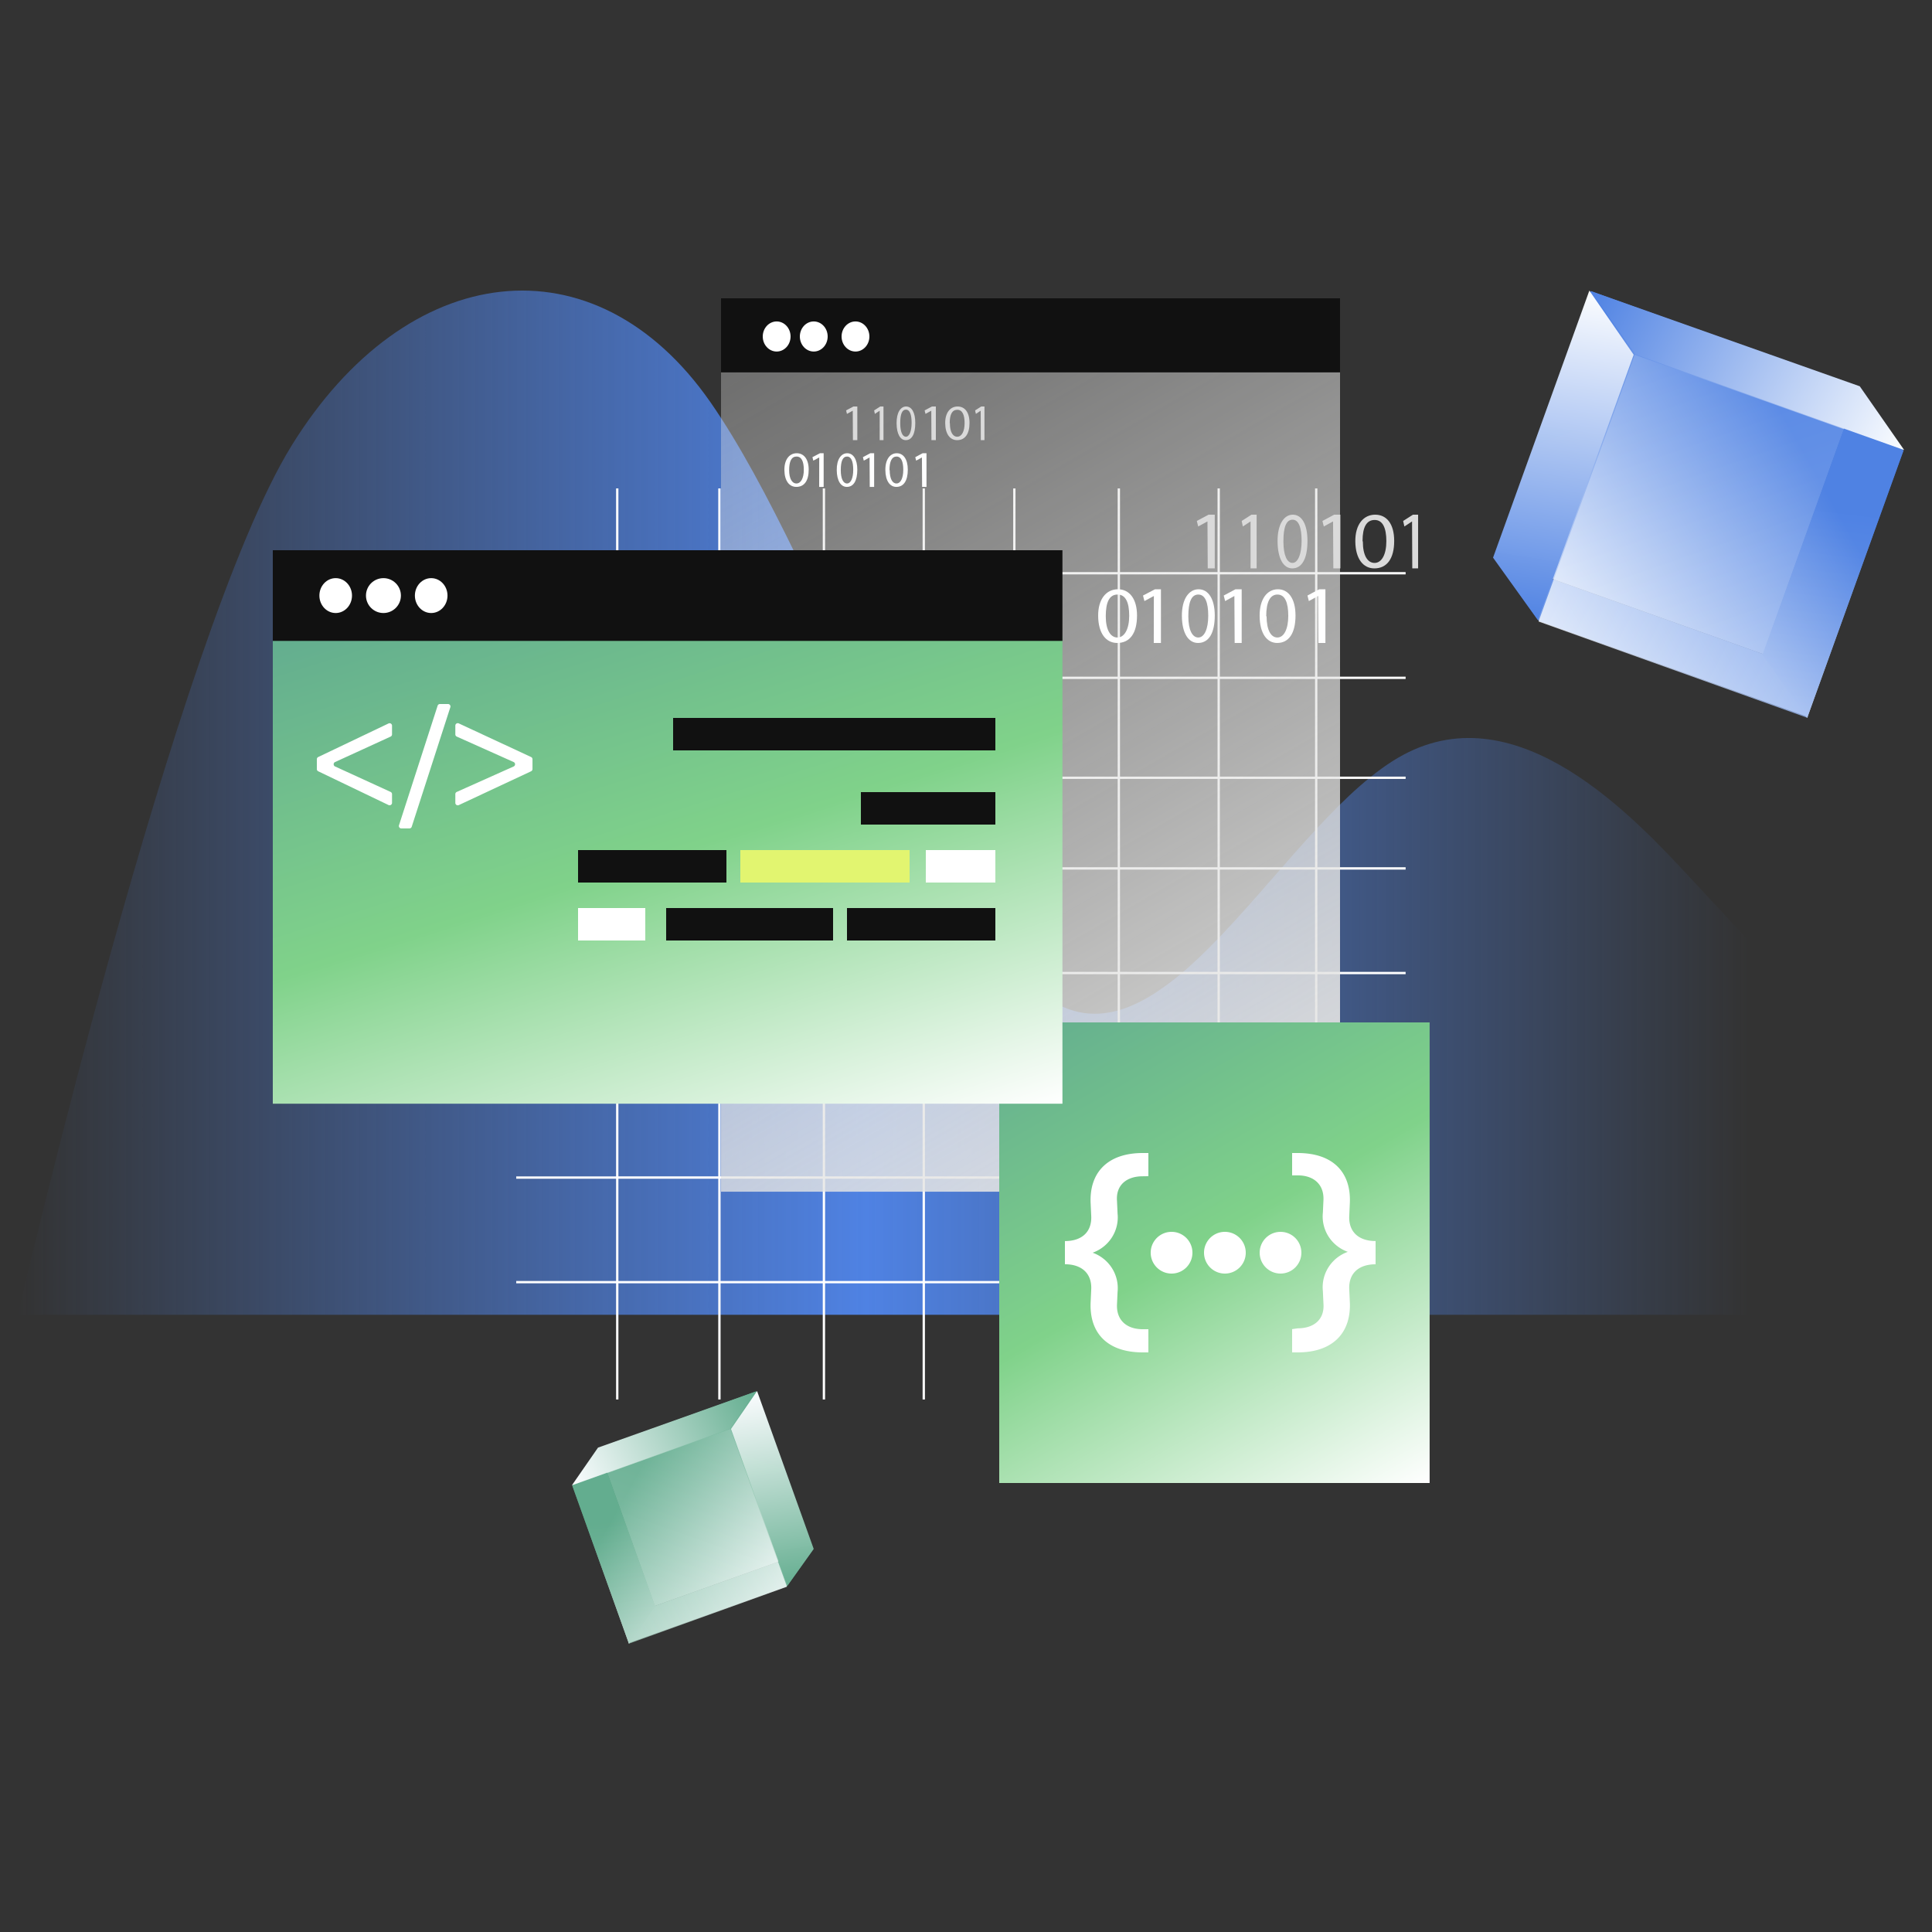
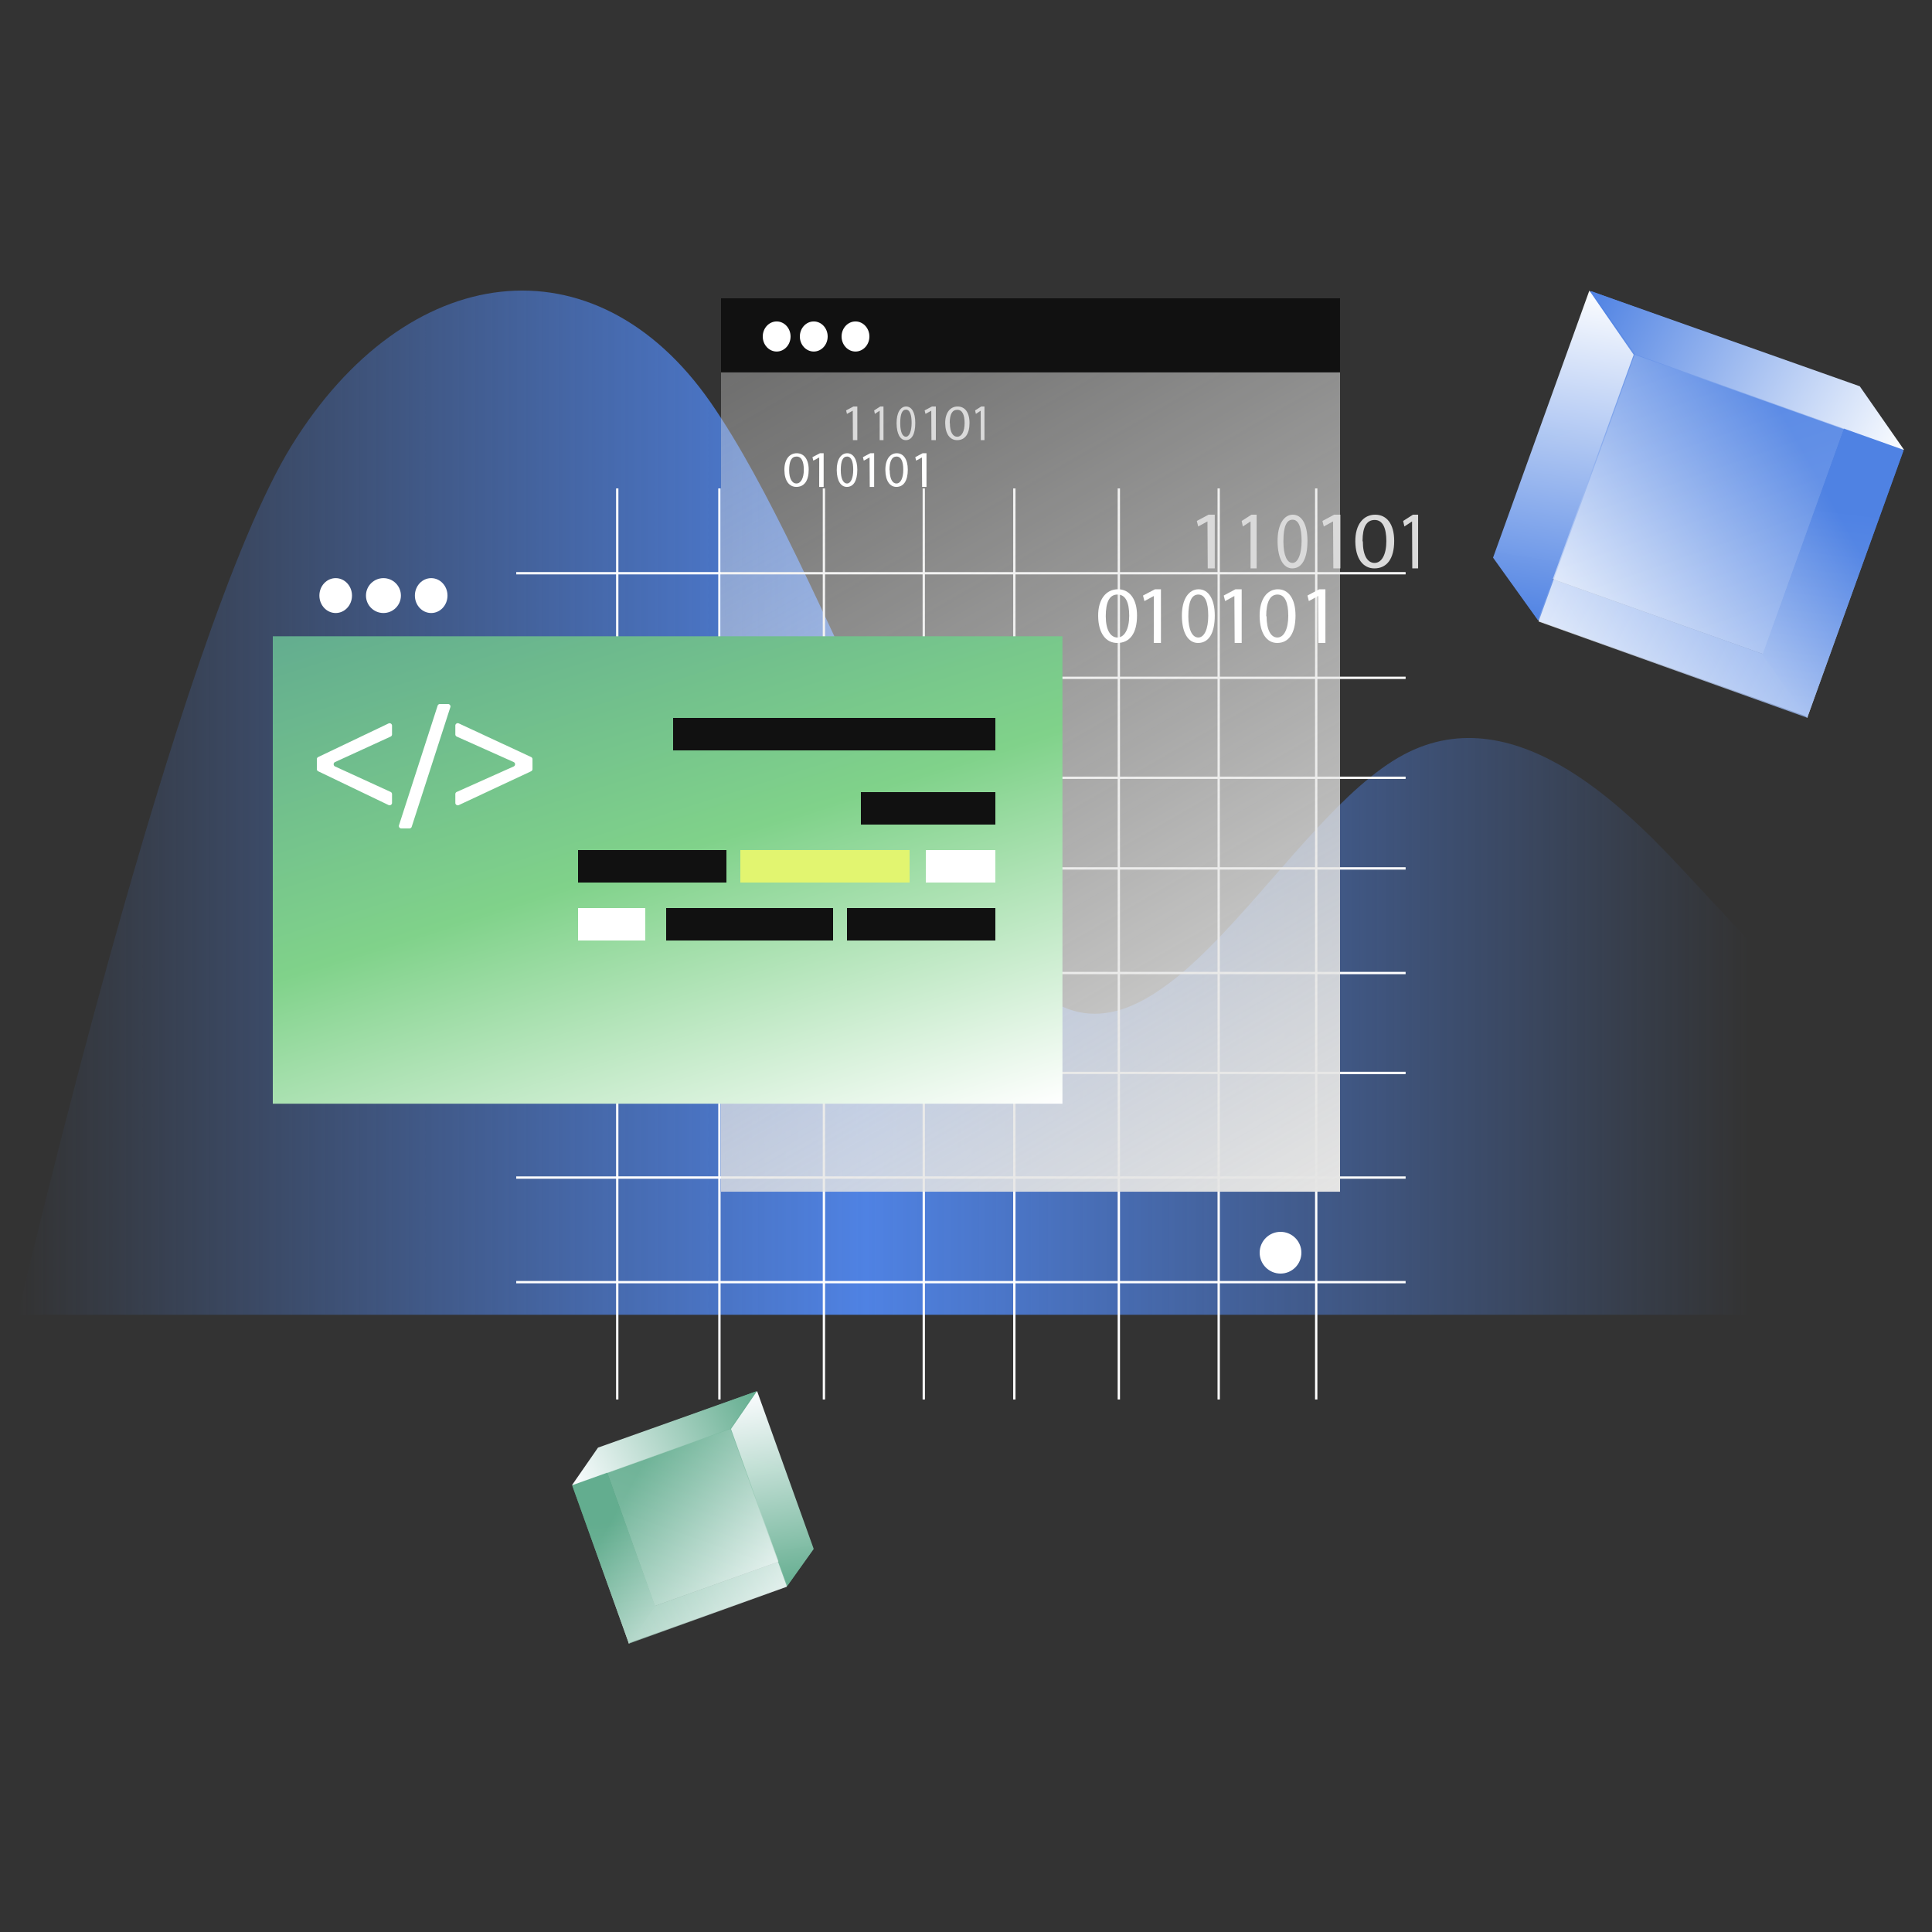
<svg xmlns="http://www.w3.org/2000/svg" xmlns:xlink="http://www.w3.org/1999/xlink" viewBox="0 0 3000 3000" width="3000" height="3000">
  <rect x="0" y="0" width="3000" height="3000" fill="#333333" stroke="none" />
  <g transform="translate(27.6 451.2) rotate(0.0 1344.6 795) translate(0.0 0.0) scale(1.246 1.249)">
    <svg width="2158.016" height="1273.344" viewBox="0 0 2158.016 1273.344">
      <linearGradient id="a" gradientTransform="matrix(1 0 0 -1 952.5 4090.424)" gradientUnits="userSpaceOnUse" x1="-952.5" x2="1205.516" y1="3453.752" y2="3453.752">
        <stop offset="0" stop-color="#4f82e3" stop-opacity="0" />
        <stop offset=".49" stop-color="#4f82e3" />
        <stop offset="1" stop-color="#4f82e3" stop-opacity="0" />
      </linearGradient>
      <path d="M0 1273.344S197.432 425.352 341.045 193.092C484.657-39.169 719.316-67.556 863.207 138.759c143.891 206.314 287.712 670.415 431.603 747.973 143.891 77.561 287.712-232.05 431.603-309.4 143.891-77.349 287.712 77.349 359.658 154.701l71.946 77.14v464.171z" fill="url(#a)" fill-rule="evenodd" />
    </svg>
  </g>
  <g transform="translate(801.6 758.4) rotate(0.0 690.6 707.4) scale(1.128 1.129)">
    <svg width="1224.326" height="1253.096" viewBox="0 0 1224.326 1253.096">
      <path d="M137.457 0v115.08H0v3.197h137.457v140.654H0v3.197h137.457v134.26H0v3.197h137.457v121.474H0v3.197h137.457V664.91H0v3.197h137.457v134.26H0v3.197h137.457v140.654H0v3.197h137.457v140.654H0v3.197h137.457V1253.1h3.197v-159.834h137.457V1253.1h3.197v-159.834h140.654V1253.1h3.197v-159.834h134.26V1253.1h3.197v-159.834H684.09V1253.1h3.197v-159.834h140.654V1253.1h3.197v-159.834h134.263V1253.1h3.197v-159.834h131.064V1253.1h3.197v-159.834h121.47v-3.197h-121.47V949.415h121.47v-3.197h-121.47V805.564h121.47v-3.197h-121.47v-134.26h121.47v-3.197h-121.47V524.256h121.47v-3.197h-121.47V399.585h121.47v-3.197h-121.47v-134.26h121.47v-3.197h-121.47V118.277h121.47v-3.197h-121.47V0h-3.197v115.08H968.598V0h-3.197v115.08H831.138V0h-3.197v115.08H687.287V0h-3.197v115.08H562.616V0h-3.197v115.08h-134.26V0h-3.197v115.08H281.308V0h-3.197v115.08H140.654V0zm962.202 1090.065V949.411H968.595v140.654zm-134.26 0V949.411H831.136v140.654zm-137.46 0V949.411H687.285v140.654zm-143.85 0V949.411H562.615v140.654zm-124.67 0V949.411h-134.26v140.654zm-137.457 0V949.411H281.308v140.654zm-143.85 0V949.411H140.655v140.654zm0-143.85H140.655V805.561h137.457zm143.85 0H281.308V805.561h140.654zm137.457 0h-134.26V805.561h134.26zm124.67 0H562.615V805.561h121.474zm143.85 0H687.285V805.561h140.654zm137.46 0H831.136V805.561h134.263zm134.26 0H968.595V805.561h131.064zm0-143.85v-134.26H968.595v134.26zm-134.26 0v-134.26H831.136v134.26zm-137.46 0v-134.26H687.285v134.26zm-143.85 0v-134.26H562.615v134.26zm-124.67 0v-134.26h-134.26v134.26zm-137.457 0v-134.26H281.308v134.26zm-143.85 0v-134.26H140.655v134.26zM140.655 521.058V399.584h137.457v121.474zm0-124.67h137.457v-134.26H140.655zm140.654 124.67V399.584h140.654v121.474zm0-124.67h140.654v-134.26H281.309zm143.85 124.67V399.584h134.26v121.474zm0-124.67h134.26v-134.26h-134.26zm137.457 124.67V399.584H684.09v121.474zm0-124.67H684.09v-134.26H562.616zm124.67 124.67V399.584H827.94v121.474zm0-124.67H827.94v-134.26H687.286zm143.85 124.67V399.584h134.263v121.474zm0-124.67h134.263v-134.26H831.136zm137.46 124.67V399.584h131.064v121.474zm0-124.67h131.064v-134.26H968.596zm131.064 268.52V524.254H968.596v140.654zm-134.26 0V524.254H831.137v140.654zm-137.46 0V524.254H687.286v140.654zm-143.85 0V524.254H562.616v140.654zm-124.67 0V524.254H425.16v140.654zm-137.457 0V524.254H281.309v140.654zm-143.85 0V524.254H140.656v140.654zM140.656 258.931h137.457V118.277H140.656zm140.654 0h140.654V118.277H281.31zm143.85 0h134.26V118.277H425.16zm137.457 0h121.474V118.277H562.617zm124.67 0h140.654V118.277H687.287zm143.85 0H965.4V118.277H831.137zm137.46 0h131.064V118.277H968.597z" fill="#fff" fill-rule="evenodd" />
    </svg>
  </g>
  <g transform="translate(1119.6 463.2) rotate(0.0 480.6 693.6) scale(1.2 1.198)">
    <svg width="800.995" height="1157.993" viewBox="0 0 800.995 1157.993">
      <linearGradient id="b" gradientTransform="matrix(1 0 0 -1 952.5 24323.328)" gradientUnits="userSpaceOnUse" x1="-201.164" x2="-902.841" y1="23136.664" y2="24351.999">
        <stop offset="0" stop-color="#e5e5e4" />
        <stop offset=".41" stop-color="#e5e5e4" stop-opacity=".69" />
        <stop offset=".81" stop-color="#e5e5e4" stop-opacity=".41" />
        <stop offset="1" stop-color="#e5e5e4" stop-opacity=".3" />
      </linearGradient>
      <path d="M800.995 0H0v1157.993h800.995z" fill="url(#b)" />
      <path d="M800.995 0H0v95.999h800.995z" fill="#111" />
      <g fill="#fff">
        <path d="M72 69c9.942 0 18-8.731 18-19.5S81.942 30 72 30s-18 8.731-18 19.5S62.058 69 72 69zm47.999 0c9.942 0 18-8.731 18-19.5s-8.058-19.5-18-19.5-18 8.731-18 19.5 8.058 19.5 18 19.5zm54 0c9.942 0 18-8.731 18-19.5s-8.058-19.5-18-19.5-18 8.731-18 19.5 8.058 19.5 18 19.5z" />
      </g>
    </svg>
  </g>
  <g transform="translate(1551.6 1587.6) rotate(0.0 334.2 357.6) scale(1.273 1.271)">
    <svg width="525.001" height="562.708" viewBox="0 0 525.001 562.708">
      <linearGradient id="c" gradientTransform="matrix(1 0 0 -1 952.5 5354.589)" gradientUnits="userSpaceOnUse" x1="-503.172" x2="-876.827" y1="4748.363" y2="5398.107">
        <stop offset="0" stop-color="#fff" />
        <stop offset=".521" stop-color="#80d28a" />
        <stop offset="1" stop-color="#63ad8f" />
      </linearGradient>
-       <path d="M525.001 0H0v562.708h525.001z" fill="url(#c)" />
    </svg>
  </g>
  <g transform="translate(423.6 854.4) rotate(0.0 613.2 429.6) scale(1.247 1.245)">
    <svg width="983.289" height="690.333" viewBox="0 0 983.289 690.333">
      <linearGradient id="d" gradientTransform="matrix(1 0 0 -1 952.5 5789.771)" gradientUnits="userSpaceOnUse" x1="-331.458" x2="-590.252" y1="4984.198" y2="5797.691">
        <stop offset="0" stop-color="#fff" />
        <stop offset=".521" stop-color="#80d28a" />
        <stop offset="1" stop-color="#63ad8f" />
      </linearGradient>
      <path d="M983.289 107.321H0v583.012h983.289z" fill="url(#d)" />
-       <path d="M983.289 0H0v113.122h983.289z" fill="#111" />
      <g fill="#fff">
        <path d="M78.315 78.315c11.214 0 20.304-9.74 20.304-21.754s-9.09-21.754-20.304-21.754-20.304 9.74-20.304 21.754 9.09 21.754 20.304 21.754zm59.462 0c12.014 0 21.754-9.74 21.754-21.754s-9.74-21.754-21.754-21.754-21.754 9.74-21.754 21.754 9.74 21.754 21.754 21.754zm59.461 0c11.214 0 20.304-9.74 20.304-21.754s-9.09-21.754-20.304-21.754-20.304 9.74-20.304 21.754 9.09 21.754 20.304 21.754z" />
      </g>
    </svg>
  </g>
  <g transform="translate(888.0 2160.0) rotate(0.0 187.8 196.2) scale(1.376 1.375)">
    <svg width="272.919" height="285.357" viewBox="0 0 272.919 285.357">
      <linearGradient id="e" gradientTransform="matrix(1 0 0 -1 952.5 9855.029)" gradientUnits="userSpaceOnUse" x1="-763.1" x2="-843.619" y1="9842.584" y2="9612.782">
        <stop offset="0" stop-color="#63ad8f" />
        <stop offset="1" stop-color="#fff" />
      </linearGradient>
      <linearGradient id="g" x1="-681.098" x2="-888.523" xlink:href="#e" y1="9676.097" y2="9570.177" />
      <linearGradient id="h" x1="-908.658" x2="-892.006" xlink:href="#e" y1="9708.981" y2="9569.121" />
      <linearGradient id="f" gradientTransform="matrix(1 0 0 -1 952.5 9855.029)" gradientUnits="userSpaceOnUse" x1="-896.571" x2="-714.248" y1="9728.03" y2="9625.248">
        <stop offset="0" stop-color="#63ad8f" />
        <stop offset="1" stop-color="#fbfdff" />
      </linearGradient>
      <linearGradient id="i" gradientTransform="matrix(1 0 0 -1 952.5 9855.029)" gradientUnits="userSpaceOnUse" x1="-708.729" x2="-743.121" y1="9631.84" y2="9852.842">
        <stop offset="0" stop-color="#63ad8f" />
        <stop offset="1" stop-color="#fbfdff" stop-opacity=".99" />
      </linearGradient>
      <linearGradient id="j" x1="-744.501" x2="-952.56" xlink:href="#f" y1="9854.911" y2="9748.664" />
      <path d="M30.012 64.627 208.135.342l64.126 178.329L93.569 242.75z" fill="url(#e)" />
      <path d="M272.148 178.805 93.662 242.728l-29.745 41.901 178.486-63.922z" fill="url(#g)" />
      <path d="M94.059 243.113 30.137 64.627.516 106.871l63.922 178.486z" fill="url(#h)" />
      <path d="m.435 106.758 178.486-63.92 63.801 178.144-178.364 64.265z" fill="url(#f)" fill-opacity=".8" />
      <path d="m208.997 0-29.42 42.85 63.563 177.245 29.78-41.768z" fill="url(#i)" />
      <path d="M208.103.322 29.496 63.899 0 106.482l178.483-63.92z" fill="url(#j)" />
    </svg>
  </g>
  <g transform="translate(1653.6 1790.4) rotate(0.0 241.2 154.8) scale(1.2 1.2)">
    <svg width="401.998" height="257.999" viewBox="0 0 401.998 257.999">
      <g fill="#fff">
-         <path d="M100.691 30.102c-20.955 0-34.818 11.448-33.312 31.8l.75 16.431c1.116 10.782-1.452 21.618-7.29 30.798-5.841 9.177-14.622 16.17-24.948 19.869 10.335 3.717 19.119 10.731 24.957 19.926a48.212 48.212 0 0 1 7.281 30.846l-.75 16.431c-.753 20.034 12.357 31.8 33.312 31.8h7.308V258h-7.308c-45.672 0-69.528-25.014-67.38-65.718l.753-16.536c.646-19.93-12.356-31.801-34.064-31.801v-29.997c21.492 0 34.71-11.448 34.065-31.8l-.753-16.431C31.164 25.758 54.807 0 100.691 0h7.308v29.997zm200.513 196.745c20.976 0 34.854-11.442 33.348-31.785l-.753-16.422a48.055 48.055 0 0 1 7.263-30.849c5.85-9.198 14.652-16.203 25.008-19.905-10.356-3.699-19.158-10.707-25.008-19.902-5.847-9.198-8.403-20.058-7.263-30.849l.753-16.425c.753-19.917-12.372-31.785-33.348-31.785h-7.206V0h7.206c45.717 0 69.6 25.005 67.446 65.691l-.75 16.425c-.648 20.025 12.369 31.785 34.098 31.785v30.093c-21.513 0-34.746 11.442-34.098 31.785l.75 16.422C370.804 232.254 347.137 258 301.204 258h-7.206v-30.09l7.206-1.062zm-163.205-70.848c14.913 0 27-12.09 27-27s-12.087-27-27-27-27 12.087-27 27 12.087 27 27 27zm69 0c14.913 0 27-12.09 27-27s-12.087-27-27-27-27 12.087-27 27 12.09 27 27 27z" />
        <path d="M278.998 155.999c14.913 0 27-12.09 27-27s-12.087-27-27-27-27 12.087-27 27 12.09 27 27 27z" />
      </g>
    </svg>
  </g>
  <g transform="translate(492.0 1093.2) rotate(0.0 167.4 96.6) scale(1.152 1.15)">
    <svg width="290.664" height="167.998" viewBox="0 0 290.664 167.998">
      <g fill="#fff">
        <path d="M1.866 90.83A3.296 3.296 0 0 1 0 87.861V74.522c0-1.268.729-2.425 1.873-2.972l94.744-45.296c2.186-1.045 4.715.549 4.715 2.972v11.772c0 1.287-.75 2.457-1.92 2.994L24.581 78.339c-2.56 1.175-2.56 4.812 0 5.987l74.832 34.347a3.294 3.294 0 0 1 1.92 2.994v11.759c0 2.427-2.535 4.02-4.722 2.969zm111.99 77.168c-2.235 0-3.821-2.178-3.135-4.305l52.062-161.41A3.294 3.294 0 0 1 165.918 0h10.89c2.235 0 3.821 2.178 3.135 4.305l-52.062 161.41a3.295 3.295 0 0 1-3.135 2.283zm77.5-31.532c-2.184 1.024-4.692-.571-4.692-2.983v-11.796c0-1.298.762-2.475 1.947-3.006l76.62-34.343c2.596-1.163 2.596-4.848 0-6.012l-76.62-34.343a3.294 3.294 0 0 1-1.947-3.006V29.168c0-2.409 2.502-4.003 4.685-2.986l97.411 45.377a3.294 3.294 0 0 1 1.903 2.986v13.293a3.294 3.294 0 0 1-1.896 2.983z" />
      </g>
    </svg>
  </g>
  <g transform="translate(2318.4 451.2) rotate(0.0 319.2 331.8) scale(3.773 3.751)">
    <svg width="169.213" height="176.922" viewBox="0 0 169.213 176.922">
      <linearGradient id="k" gradientTransform="matrix(1 0 0 -1 952.5 14306.88)" gradientUnits="userSpaceOnUse" x1="-900.716" x2="-850.795" y1="14299.162" y2="14156.686">
        <stop offset="0" stop-color="#4f82e3" />
        <stop offset="1" stop-color="#fff" />
      </linearGradient>
      <linearGradient id="m" x1="-951.56" x2="-822.955" xlink:href="#k" y1="14195.941" y2="14130.269" />
      <linearGradient id="n" x1="-810.469" x2="-820.795" xlink:href="#k" y1="14216.328" y2="14129.616" />
      <linearGradient id="l" gradientTransform="matrix(1 0 0 -1 952.5 14306.88)" gradientUnits="userSpaceOnUse" x1="-817.963" x2="-931.003" y1="14228.141" y2="14164.413">
        <stop offset="0" stop-color="#4f82e3" />
        <stop offset="1" stop-color="#fbfdff" />
      </linearGradient>
      <linearGradient id="o" gradientTransform="matrix(1 0 0 -1 952.5 14306.88)" gradientUnits="userSpaceOnUse" x1="-934.428" x2="-913.103" y1="14168.501" y2="14305.524">
        <stop offset="0" stop-color="#4f82e3" />
        <stop offset="1" stop-color="#fbfdff" stop-opacity=".99" />
      </linearGradient>
      <linearGradient id="p" x1="-912.249" x2="-783.249" xlink:href="#l" y1="14306.805" y2="14240.931" />
      <path d="M150.606 40.071 40.17.215.409 110.778l110.79 39.729z" fill="url(#k)" />
      <path d="m.479 110.862 110.662 39.63 18.442 25.977-110.662-39.63z" fill="url(#m)" />
      <path d="m110.894 150.73 39.633-110.659 18.366 26.189-39.633 110.662z" fill="url(#n)" />
      <path d="M168.943 66.191 58.281 26.56 18.726 137.01l110.587 39.842 39.63-110.662z" fill="url(#l)" fill-opacity=".8" />
      <path d="m39.633 0 18.242 26.566-39.41 109.893L0 110.563z" fill="url(#o)" />
      <path d="m40.187.2 110.737 39.419 18.288 26.404L58.553 26.392z" fill="url(#p)" />
    </svg>
  </g>
  <g transform="translate(1705.2 799.2) rotate(0.0 248.4 99.6) scale(1.7 1.696)">
    <svg width="292.255" height="117.448" viewBox="0 0 292.255 117.448">
      <g fill="#fff">
        <path d="M35.508 92.292c0 16.388-6.594 25.156-18.069 25.156-10.299 0-17.256-8.767-17.436-24.582s7.59-24.582 18.069-24.582 17.436 8.767 17.436 24.008zM6.96 93.03c0 12.373 4.245 19.42 10.659 19.42s10.752-7.703 10.752-19.912-3.252-19.42-10.662-19.42S6.96 80.001 6.96 93.029zm43.929-18.579-8.625 4.646-1.293-5.069 10.953-5.744h5.433v49.164h-6.555l.087-42.998zm55.634 17.841c0 16.388-5.58 25.156-15.288 25.156-8.715 0-14.601-8.768-14.754-24.582-.153-15.815 6.498-24.582 15.288-24.582s14.754 8.767 14.754 24.008zm-24.156.738c0 12.373 3.591 19.42 9.096 19.42s9.096-7.703 9.096-19.912-2.829-19.42-9.096-19.42-9.096 6.883-9.096 19.911zm42.063-18.579-8.445 4.646-1.269-5.069 10.728-5.744h5.661v49.164h-6.42l-.255-42.998zm55.839 17.841c0 16.388-6.186 25.156-16.722 25.156-9.447 0-15.885-8.768-16.05-24.582-.168-15.815 7.02-24.582 16.719-24.582s16.053 8.767 16.053 24.008zm-26.418.738c0 12.373 3.843 19.42 9.864 19.42s9.948-7.703 9.948-19.912-3.093-19.42-9.864-19.42-10.284 6.883-10.284 19.911h.336zm47.058-18.579-8.448 4.646-1.266-5.069 10.728-5.744h5.661v49.164h-6.42l-.255-42.998z" />
      </g>
      <path d="M99.848 6.166 91.4 10.812l-1.266-5.069L100.862 0h5.661v49.164h-6.42zm39.351 0-7.038 4.646-1.056-5.069L140.045 0h4.716v49.164h-5.562zm51.996 17.843c0 16.388-5.073 25.156-13.899 25.156-7.923 0-13.275-8.768-13.413-24.582C163.745 8.768 169.79 0 177.782 0s13.413 8.358 13.413 24.009zm-21.96.737c0 12.373 3.267 19.42 8.268 19.42s8.34-8.112 8.34-20.157-2.571-19.42-8.268-19.42-8.34 6.719-8.34 19.42zm45.33-18.58-8.448 4.646-1.266-5.069L215.579 0h5.661v49.164h-6.42zm55.839 17.843c0 16.388-6.702 25.156-18.114 25.156-10.236 0-17.211-8.768-17.391-24.582C234.719 8.768 242.507 0 253.013 0s17.391 8.358 17.391 24.009zm-28.62.737c0 12.373 4.164 19.42 10.686 19.42s10.779-7.702 10.779-19.911-3.351-19.42-10.689-19.42-11.049 6.473-11.049 19.174zm44.936-18.58-7.002 4.646-1.122-5.069L287.56 0h4.695v49.164h-5.325z" fill="#dadada" />
    </svg>
  </g>
  <g transform="translate(1218.0 631.2) rotate(0.0 155.4 62.4) scale(1.063 1.063)">
    <svg width="292.255" height="117.448" viewBox="0 0 292.255 117.448">
      <g fill="#fff">
        <path d="M35.508 92.292c0 16.388-6.594 25.156-18.069 25.156-10.299 0-17.256-8.767-17.436-24.582s7.59-24.582 18.069-24.582 17.436 8.767 17.436 24.008zM6.96 93.03c0 12.373 4.245 19.42 10.659 19.42s10.752-7.703 10.752-19.912-3.252-19.42-10.662-19.42S6.96 80.001 6.96 93.029zm43.929-18.579-8.625 4.646-1.293-5.069 10.953-5.744h5.433v49.164h-6.555l.087-42.998zm55.634 17.841c0 16.388-5.58 25.156-15.288 25.156-8.715 0-14.601-8.768-14.754-24.582-.153-15.815 6.498-24.582 15.288-24.582s14.754 8.767 14.754 24.008zm-24.156.738c0 12.373 3.591 19.42 9.096 19.42s9.096-7.703 9.096-19.912-2.829-19.42-9.096-19.42-9.096 6.883-9.096 19.911zm42.063-18.579-8.445 4.646-1.269-5.069 10.728-5.744h5.661v49.164h-6.42l-.255-42.998zm55.839 17.841c0 16.388-6.186 25.156-16.722 25.156-9.447 0-15.885-8.768-16.05-24.582-.168-15.815 7.02-24.582 16.719-24.582s16.053 8.767 16.053 24.008zm-26.418.738c0 12.373 3.843 19.42 9.864 19.42s9.948-7.703 9.948-19.912-3.093-19.42-9.864-19.42-10.284 6.883-10.284 19.911h.336zm47.058-18.579-8.448 4.646-1.266-5.069 10.728-5.744h5.661v49.164h-6.42l-.255-42.998z" />
      </g>
      <path d="M99.848 6.166 91.4 10.812l-1.266-5.069L100.862 0h5.661v49.164h-6.42zm39.351 0-7.038 4.646-1.056-5.069L140.045 0h4.716v49.164h-5.562zm51.996 17.843c0 16.388-5.073 25.156-13.899 25.156-7.923 0-13.275-8.768-13.413-24.582C163.745 8.768 169.79 0 177.782 0s13.413 8.358 13.413 24.009zm-21.96.737c0 12.373 3.267 19.42 8.268 19.42s8.34-8.112 8.34-20.157-2.571-19.42-8.268-19.42-8.34 6.719-8.34 19.42zm45.33-18.58-8.448 4.646-1.266-5.069L215.579 0h5.661v49.164h-6.42zm55.839 17.843c0 16.388-6.702 25.156-18.114 25.156-10.236 0-17.211-8.768-17.391-24.582C234.719 8.768 242.507 0 253.013 0s17.391 8.358 17.391 24.009zm-28.62.737c0 12.373 4.164 19.42 10.686 19.42s10.779-7.702 10.779-19.911-3.351-19.42-10.689-19.42-11.049 6.473-11.049 19.174zm44.936-18.58-7.002 4.646-1.122-5.069L287.56 0h4.695v49.164h-5.325z" fill="#dadada" />
    </svg>
  </g>
  <g transform="translate(897.6 1114.8) rotate(0.0 324 172.8) scale(1.2 1.2)">
    <svg width="539.997" height="287.998" viewBox="0 0 539.997 287.998">
      <path d="M122.999 42h416.998V0H122.999zm242.999 95.999h173.999v-42H365.998z" fill="#111" />
      <path d="M449.997 212.999h89.999v-42h-89.999z" fill="#fff" />
      <path d="M209.999 212.999h218.999v-42H209.999z" fill="#e2f570" />
      <path d="M347.998 287.998h191.999v-42H347.998zm-233.999 0h215.999v-42H113.999z" fill="#111" />
      <path d="M0 287.998h86.999v-42H0z" fill="#fff" />
      <path d="M0 212.999h191.999v-42H0z" fill="#111" />
    </svg>
  </g>
</svg>